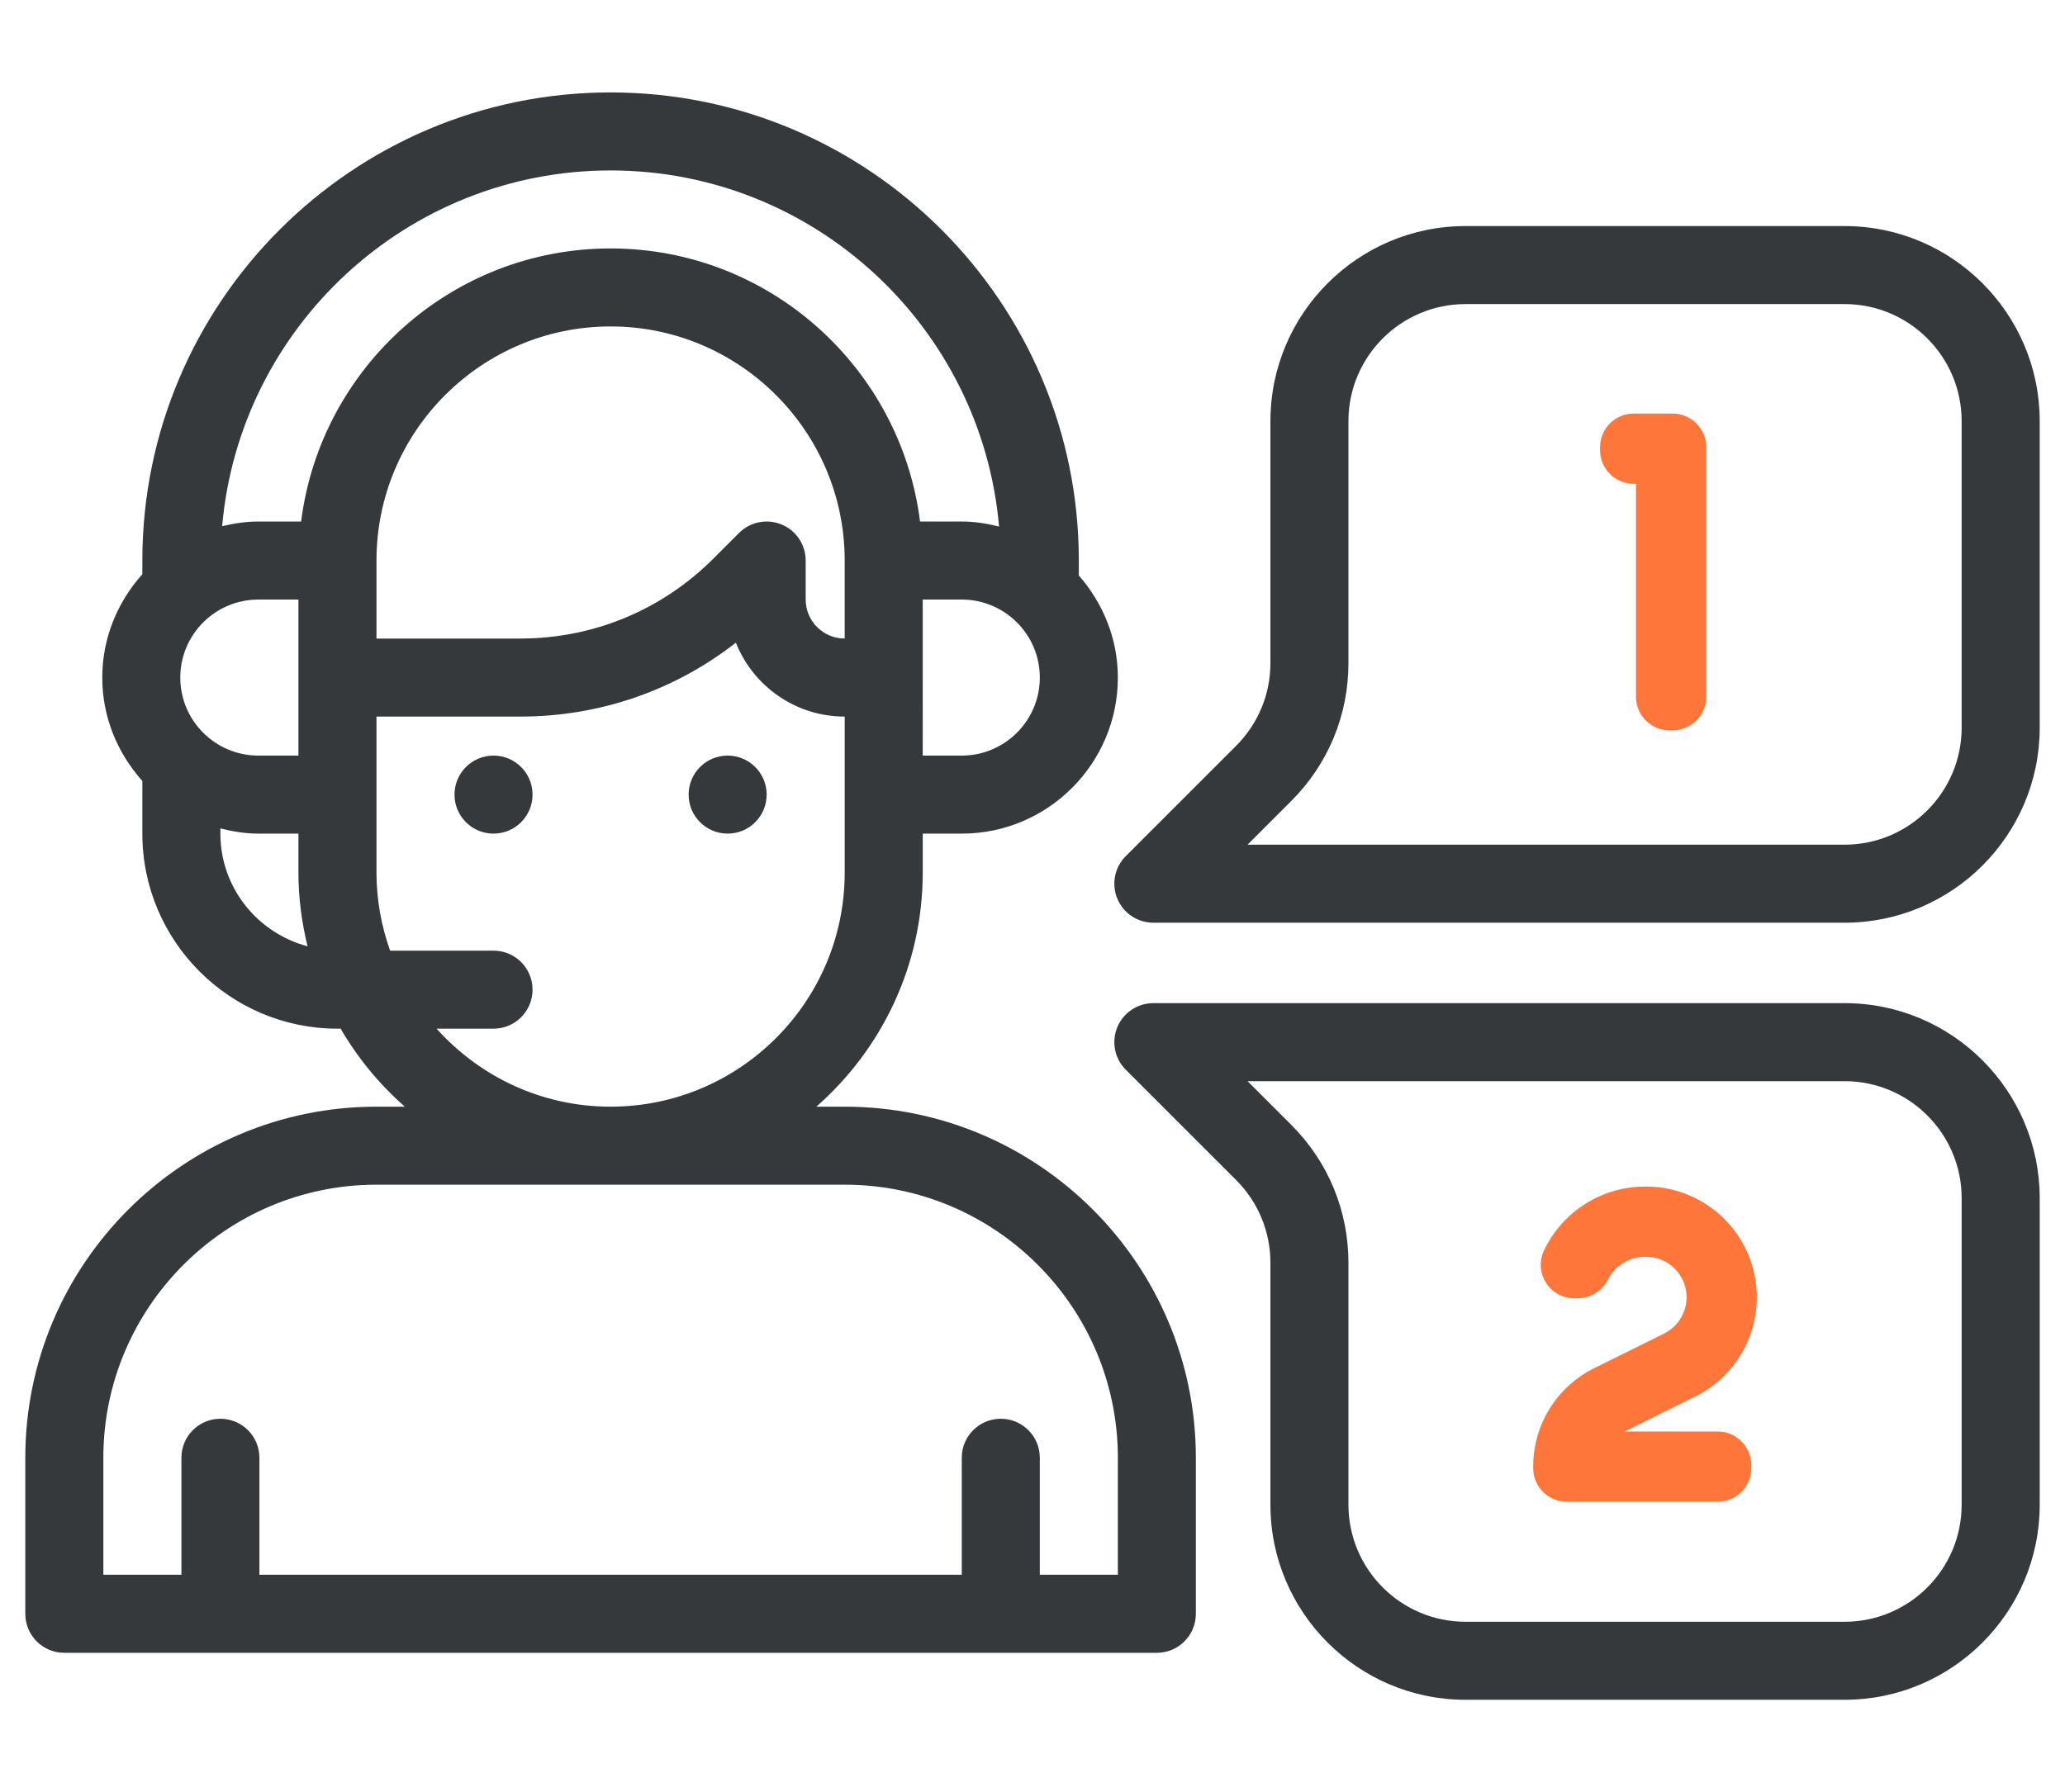
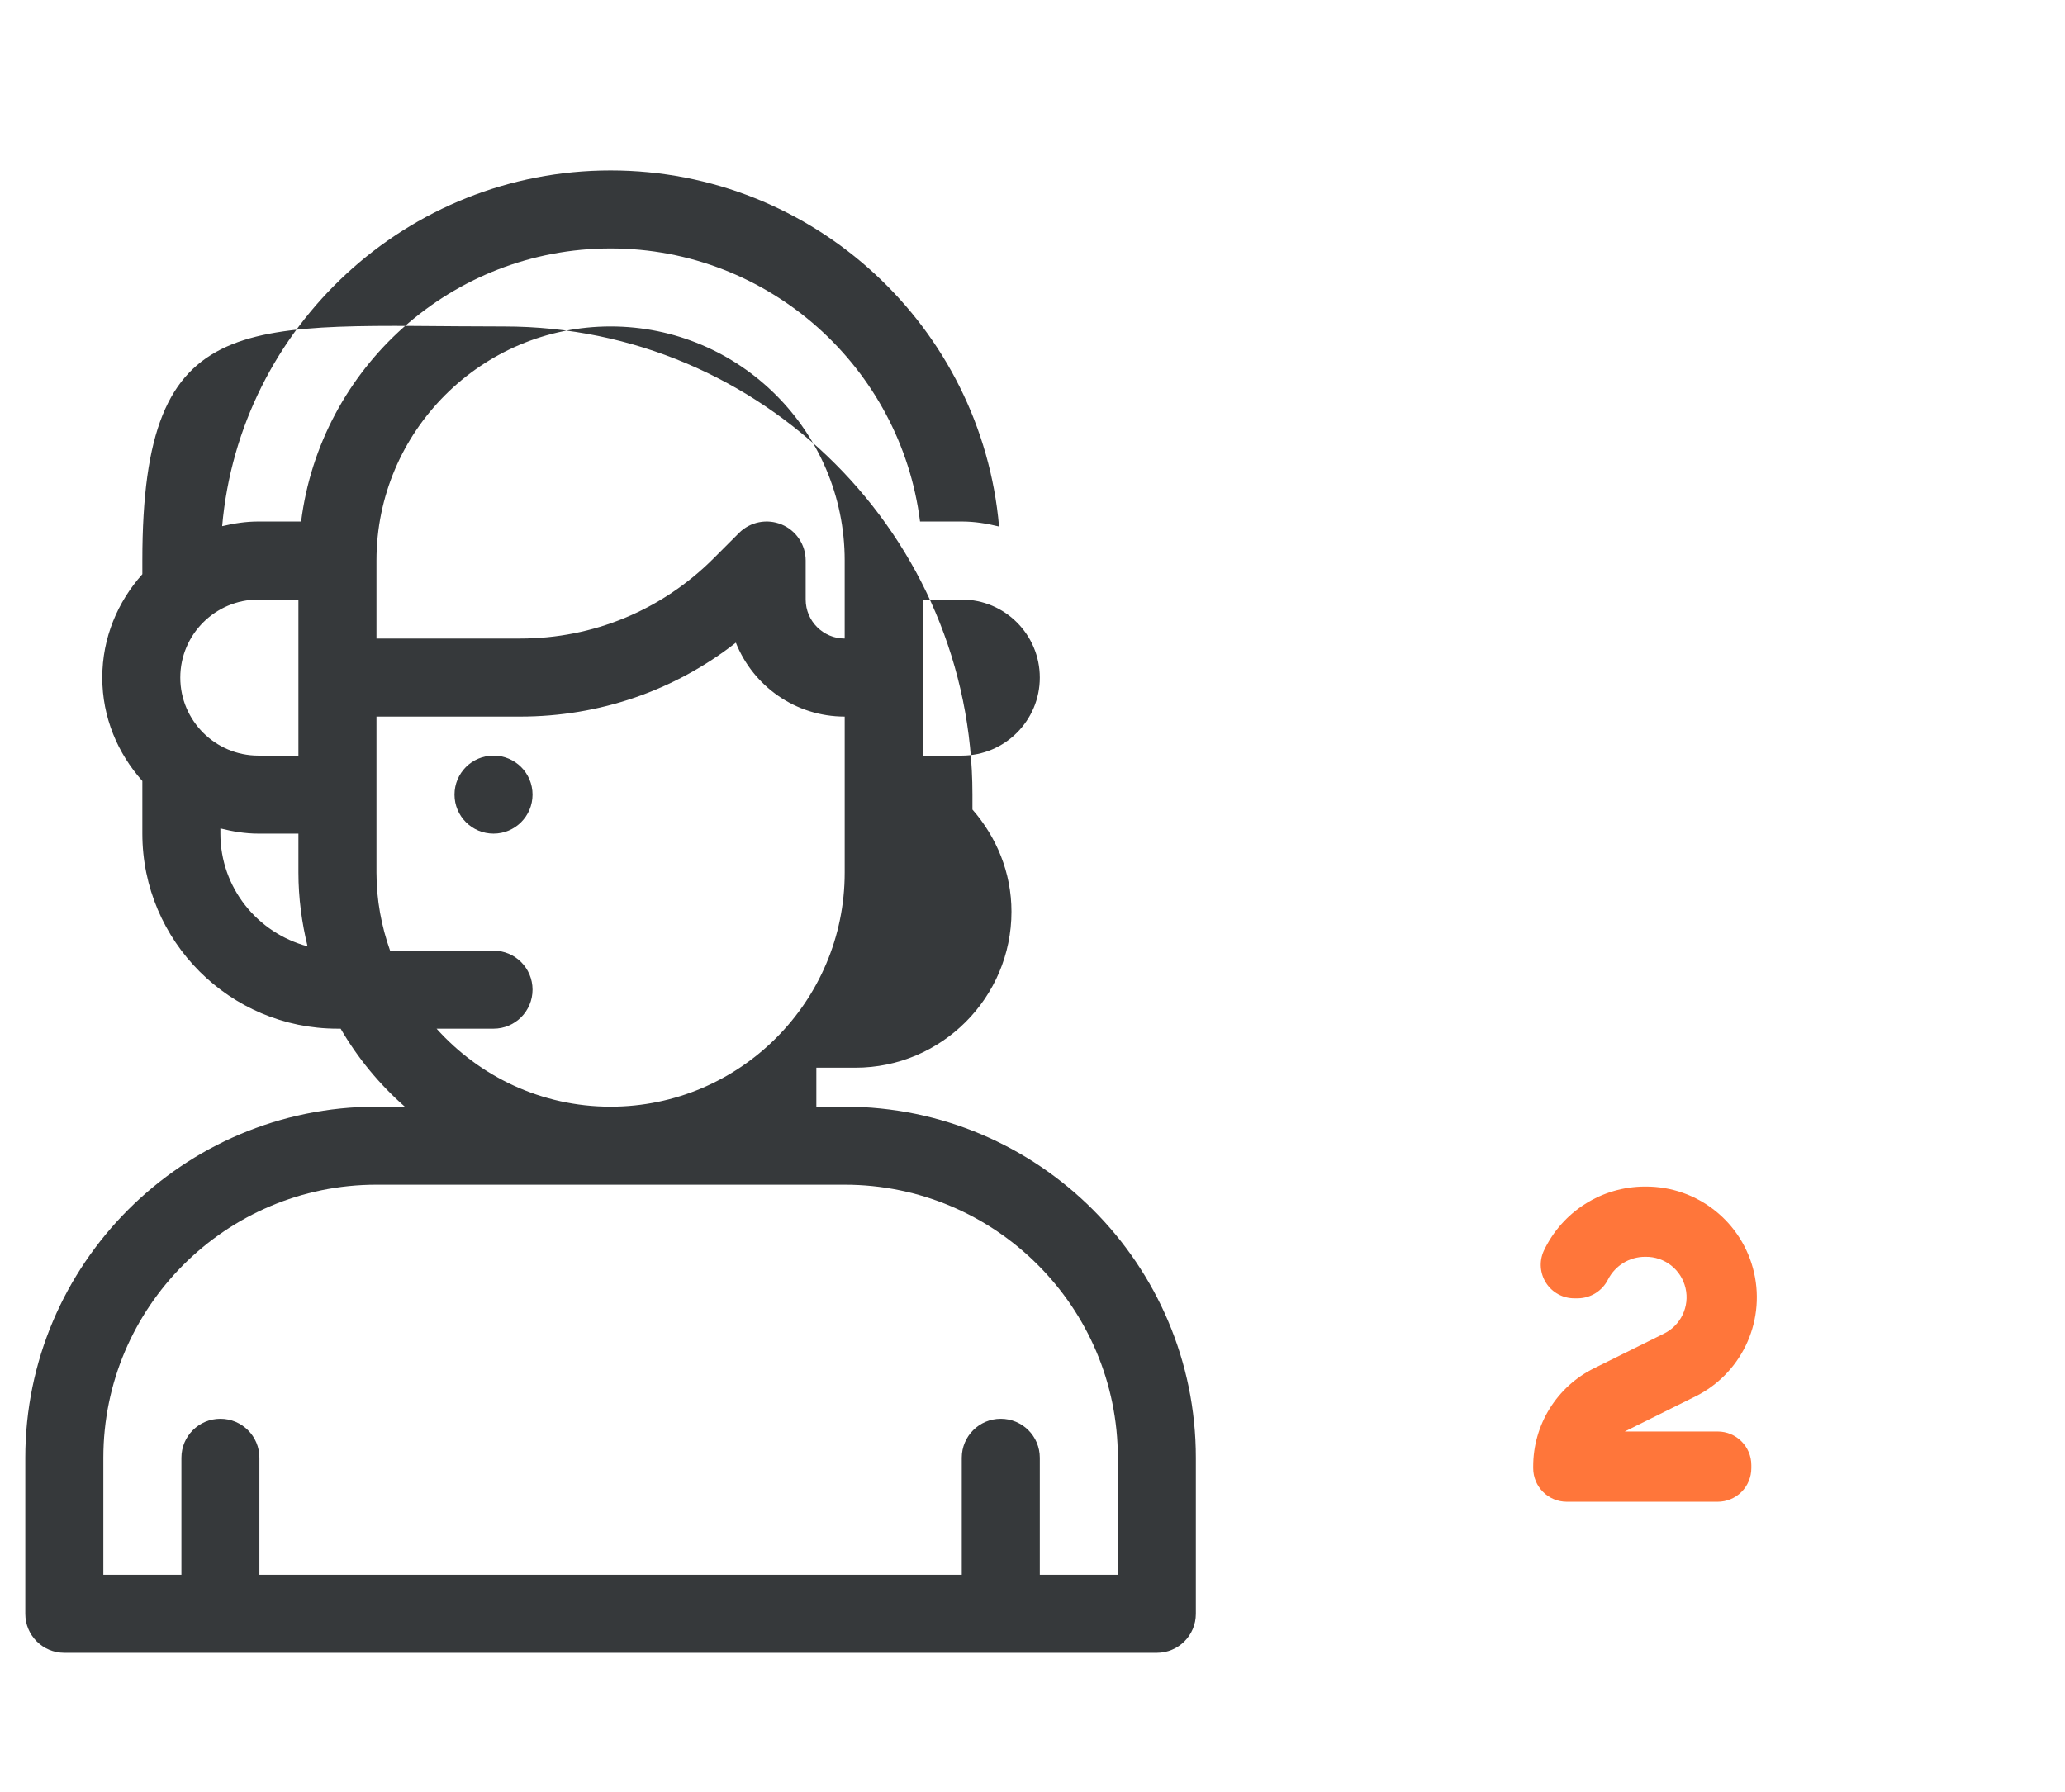
<svg xmlns="http://www.w3.org/2000/svg" version="1.1" id="Icon" x="0px" y="0px" width="178.551px" height="155px" viewBox="0 0 178.551 155" xml:space="preserve">
  <g>
    <circle fill="#36393B" cx="42.673" cy="68.722" r="3.374" />
-     <circle fill="#36393B" cx="62.916" cy="68.722" r="3.374" />
-     <path fill="#36393B" d="M73.037,95.712h-2.451c5.625-4.948,9.199-12.177,9.199-20.243v-3.373h3.375   c7.443,0,13.496-6.057,13.496-13.495c0-3.394-1.303-6.459-3.375-8.831v-1.292c0-22.322-18.162-40.485-40.486-40.485   S12.308,26.156,12.308,48.479v1.181c-2.131,2.385-3.465,5.495-3.465,8.941c0,3.445,1.334,6.556,3.465,8.941v4.554   c0,9.301,7.568,16.869,16.869,16.869h0.277c1.477,2.543,3.354,4.815,5.549,6.747h-2.451c-16.744,0-30.365,13.619-30.365,30.363   v13.497c0,1.864,1.51,3.373,3.373,3.373h94.469c1.863,0,3.371-1.509,3.371-3.373v-13.497   C103.4,109.331,89.781,95.712,73.037,95.712z M67.583,45.362c-1.264-0.523-2.713-0.235-3.68,0.729l-2.217,2.217   c-4.461,4.46-10.389,6.917-16.699,6.917H32.552v-6.748c0-11.163,9.08-20.244,20.242-20.244s20.242,9.081,20.242,20.244v6.748   c-1.861,0-3.373-1.515-3.373-3.374v-3.374C69.664,47.115,68.843,45.883,67.583,45.362z M15.589,58.601   c0-3.724,3.027-6.748,6.748-6.748h3.467v13.495h-3.467C18.617,65.348,15.589,62.323,15.589,58.601z M83.16,65.348h-3.375V51.853   h3.375c3.721,0,6.748,3.024,6.748,6.748C89.908,62.323,86.88,65.348,83.16,65.348z M52.794,14.741   c17.609,0,32.09,13.567,33.59,30.797c-1.041-0.258-2.107-0.434-3.225-0.434h-3.607C77.88,31.813,66.535,21.487,52.794,21.487   S27.71,31.813,26.037,45.104h-3.699c-1.084,0-2.119,0.163-3.129,0.404C20.716,28.294,35.193,14.741,52.794,14.741z M19.056,72.096   v-0.449c1.057,0.263,2.145,0.449,3.281,0.449h3.467v3.373c0,2.199,0.291,4.322,0.789,6.373   C22.269,80.693,19.056,76.78,19.056,72.096z M37.748,88.965h4.926c1.865,0,3.373-1.509,3.373-3.376   c0-1.864-1.508-3.372-3.373-3.372H33.73c-0.748-2.115-1.178-4.378-1.178-6.748V61.974h12.436c6.842,0,13.336-2.248,18.639-6.392   c1.49,3.743,5.146,6.392,9.41,6.392v13.495c0,11.162-9.08,20.243-20.242,20.243C46.816,95.712,41.457,93.096,37.748,88.965z    M96.656,136.196h-6.748v-10.121c0-1.864-1.51-3.372-3.377-3.372c-1.863,0-3.371,1.508-3.371,3.372v10.121h-60.73v-10.121   c0-1.864-1.508-3.372-3.373-3.372c-1.863,0-3.371,1.508-3.371,3.372v10.121h-6.75v-10.121c0-13.02,10.596-23.616,23.617-23.616   h40.484c13.021,0,23.619,10.597,23.619,23.616V136.196z" />
-     <path fill="#36393B" d="M159.496,19.552h-32.783c-9.299,0-16.865,7.568-16.865,16.87V57.34c0,2.706-1.057,5.25-2.965,7.162   l-9.543,9.54c-0.967,0.967-1.252,2.416-0.73,3.678c0.52,1.26,1.756,2.081,3.115,2.081h59.771c9.297,0,16.869-7.565,16.869-16.869   v-26.51C176.365,27.12,168.792,19.552,159.496,19.552z M169.615,62.931c0,5.581-4.539,10.122-10.119,10.122h-51.627l3.781-3.781   c3.191-3.186,4.943-7.422,4.943-11.931V36.421c0-5.582,4.539-10.122,10.119-10.122h32.783c5.58,0,10.119,4.54,10.119,10.122V62.931   z" />
-     <path fill="#36393B" d="M176.365,130.137v-26.512c0-9.301-7.572-16.868-16.869-16.868H99.724c-1.359,0-2.596,0.822-3.115,2.082   c-0.521,1.263-0.236,2.71,0.73,3.676l9.543,9.541c1.908,1.911,2.965,4.455,2.965,7.162v20.919c0,9.3,7.566,16.87,16.865,16.87   h32.783C168.792,147.007,176.365,139.437,176.365,130.137z M169.615,130.137c0,5.582-4.539,10.122-10.119,10.122h-32.783   c-5.58,0-10.119-4.54-10.119-10.122v-20.919c0-4.509-1.752-8.746-4.943-11.934l-3.781-3.778h51.627   c5.58,0,10.119,4.538,10.119,10.119V130.137z" />
+     <path fill="#36393B" d="M73.037,95.712h-2.451v-3.373h3.375   c7.443,0,13.496-6.057,13.496-13.495c0-3.394-1.303-6.459-3.375-8.831v-1.292c0-22.322-18.162-40.485-40.486-40.485   S12.308,26.156,12.308,48.479v1.181c-2.131,2.385-3.465,5.495-3.465,8.941c0,3.445,1.334,6.556,3.465,8.941v4.554   c0,9.301,7.568,16.869,16.869,16.869h0.277c1.477,2.543,3.354,4.815,5.549,6.747h-2.451c-16.744,0-30.365,13.619-30.365,30.363   v13.497c0,1.864,1.51,3.373,3.373,3.373h94.469c1.863,0,3.371-1.509,3.371-3.373v-13.497   C103.4,109.331,89.781,95.712,73.037,95.712z M67.583,45.362c-1.264-0.523-2.713-0.235-3.68,0.729l-2.217,2.217   c-4.461,4.46-10.389,6.917-16.699,6.917H32.552v-6.748c0-11.163,9.08-20.244,20.242-20.244s20.242,9.081,20.242,20.244v6.748   c-1.861,0-3.373-1.515-3.373-3.374v-3.374C69.664,47.115,68.843,45.883,67.583,45.362z M15.589,58.601   c0-3.724,3.027-6.748,6.748-6.748h3.467v13.495h-3.467C18.617,65.348,15.589,62.323,15.589,58.601z M83.16,65.348h-3.375V51.853   h3.375c3.721,0,6.748,3.024,6.748,6.748C89.908,62.323,86.88,65.348,83.16,65.348z M52.794,14.741   c17.609,0,32.09,13.567,33.59,30.797c-1.041-0.258-2.107-0.434-3.225-0.434h-3.607C77.88,31.813,66.535,21.487,52.794,21.487   S27.71,31.813,26.037,45.104h-3.699c-1.084,0-2.119,0.163-3.129,0.404C20.716,28.294,35.193,14.741,52.794,14.741z M19.056,72.096   v-0.449c1.057,0.263,2.145,0.449,3.281,0.449h3.467v3.373c0,2.199,0.291,4.322,0.789,6.373   C22.269,80.693,19.056,76.78,19.056,72.096z M37.748,88.965h4.926c1.865,0,3.373-1.509,3.373-3.376   c0-1.864-1.508-3.372-3.373-3.372H33.73c-0.748-2.115-1.178-4.378-1.178-6.748V61.974h12.436c6.842,0,13.336-2.248,18.639-6.392   c1.49,3.743,5.146,6.392,9.41,6.392v13.495c0,11.162-9.08,20.243-20.242,20.243C46.816,95.712,41.457,93.096,37.748,88.965z    M96.656,136.196h-6.748v-10.121c0-1.864-1.51-3.372-3.377-3.372c-1.863,0-3.371,1.508-3.371,3.372v10.121h-60.73v-10.121   c0-1.864-1.508-3.372-3.373-3.372c-1.863,0-3.371,1.508-3.371,3.372v10.121h-6.75v-10.121c0-13.02,10.596-23.616,23.617-23.616   h40.484c13.021,0,23.619,10.597,23.619,23.616V136.196z" />
    <g>
-       <path fill="#FF763A" d="M147.533,38.672v21.59c0,0.771-0.307,1.51-0.854,2.055c-0.545,0.544-1.285,0.85-2.055,0.85h-0.264    c-1.602,0-2.904-1.301-2.904-2.905V41.843h-0.197c-1.605,0-2.908-1.302-2.908-2.907v-0.264c0-1.604,1.303-2.905,2.908-2.905h3.365    C146.23,35.767,147.533,37.068,147.533,38.672z" />
-     </g>
+       </g>
    <g>
      <path fill="#FF763A" d="M151.429,126.711v0.262c0,0.772-0.305,1.512-0.852,2.059c-0.545,0.543-1.285,0.849-2.057,0.849h-13.045    c-1.605,0-2.906-1.301-2.906-2.907v-0.13c-0.01-3.613,2.035-6.92,5.279-8.517l5.988-2.97c1.484-0.708,2.277-2.354,1.904-3.955    c-0.371-1.604-1.813-2.729-3.455-2.706h-0.049c-1.344,0-2.568,0.75-3.188,1.941c-0.49,0.994-1.492,1.633-2.602,1.649h-0.313    c-0.988,0.006-1.912-0.496-2.447-1.327s-0.613-1.878-0.203-2.776c1.596-3.395,5.008-5.561,8.752-5.563h0.049    c4.49-0.021,8.391,3.08,9.383,7.457c0.994,4.378-1.186,8.858-5.244,10.778l-5.939,2.949h8.039    C150.128,123.807,151.429,125.105,151.429,126.711z" />
    </g>
  </g>
</svg>